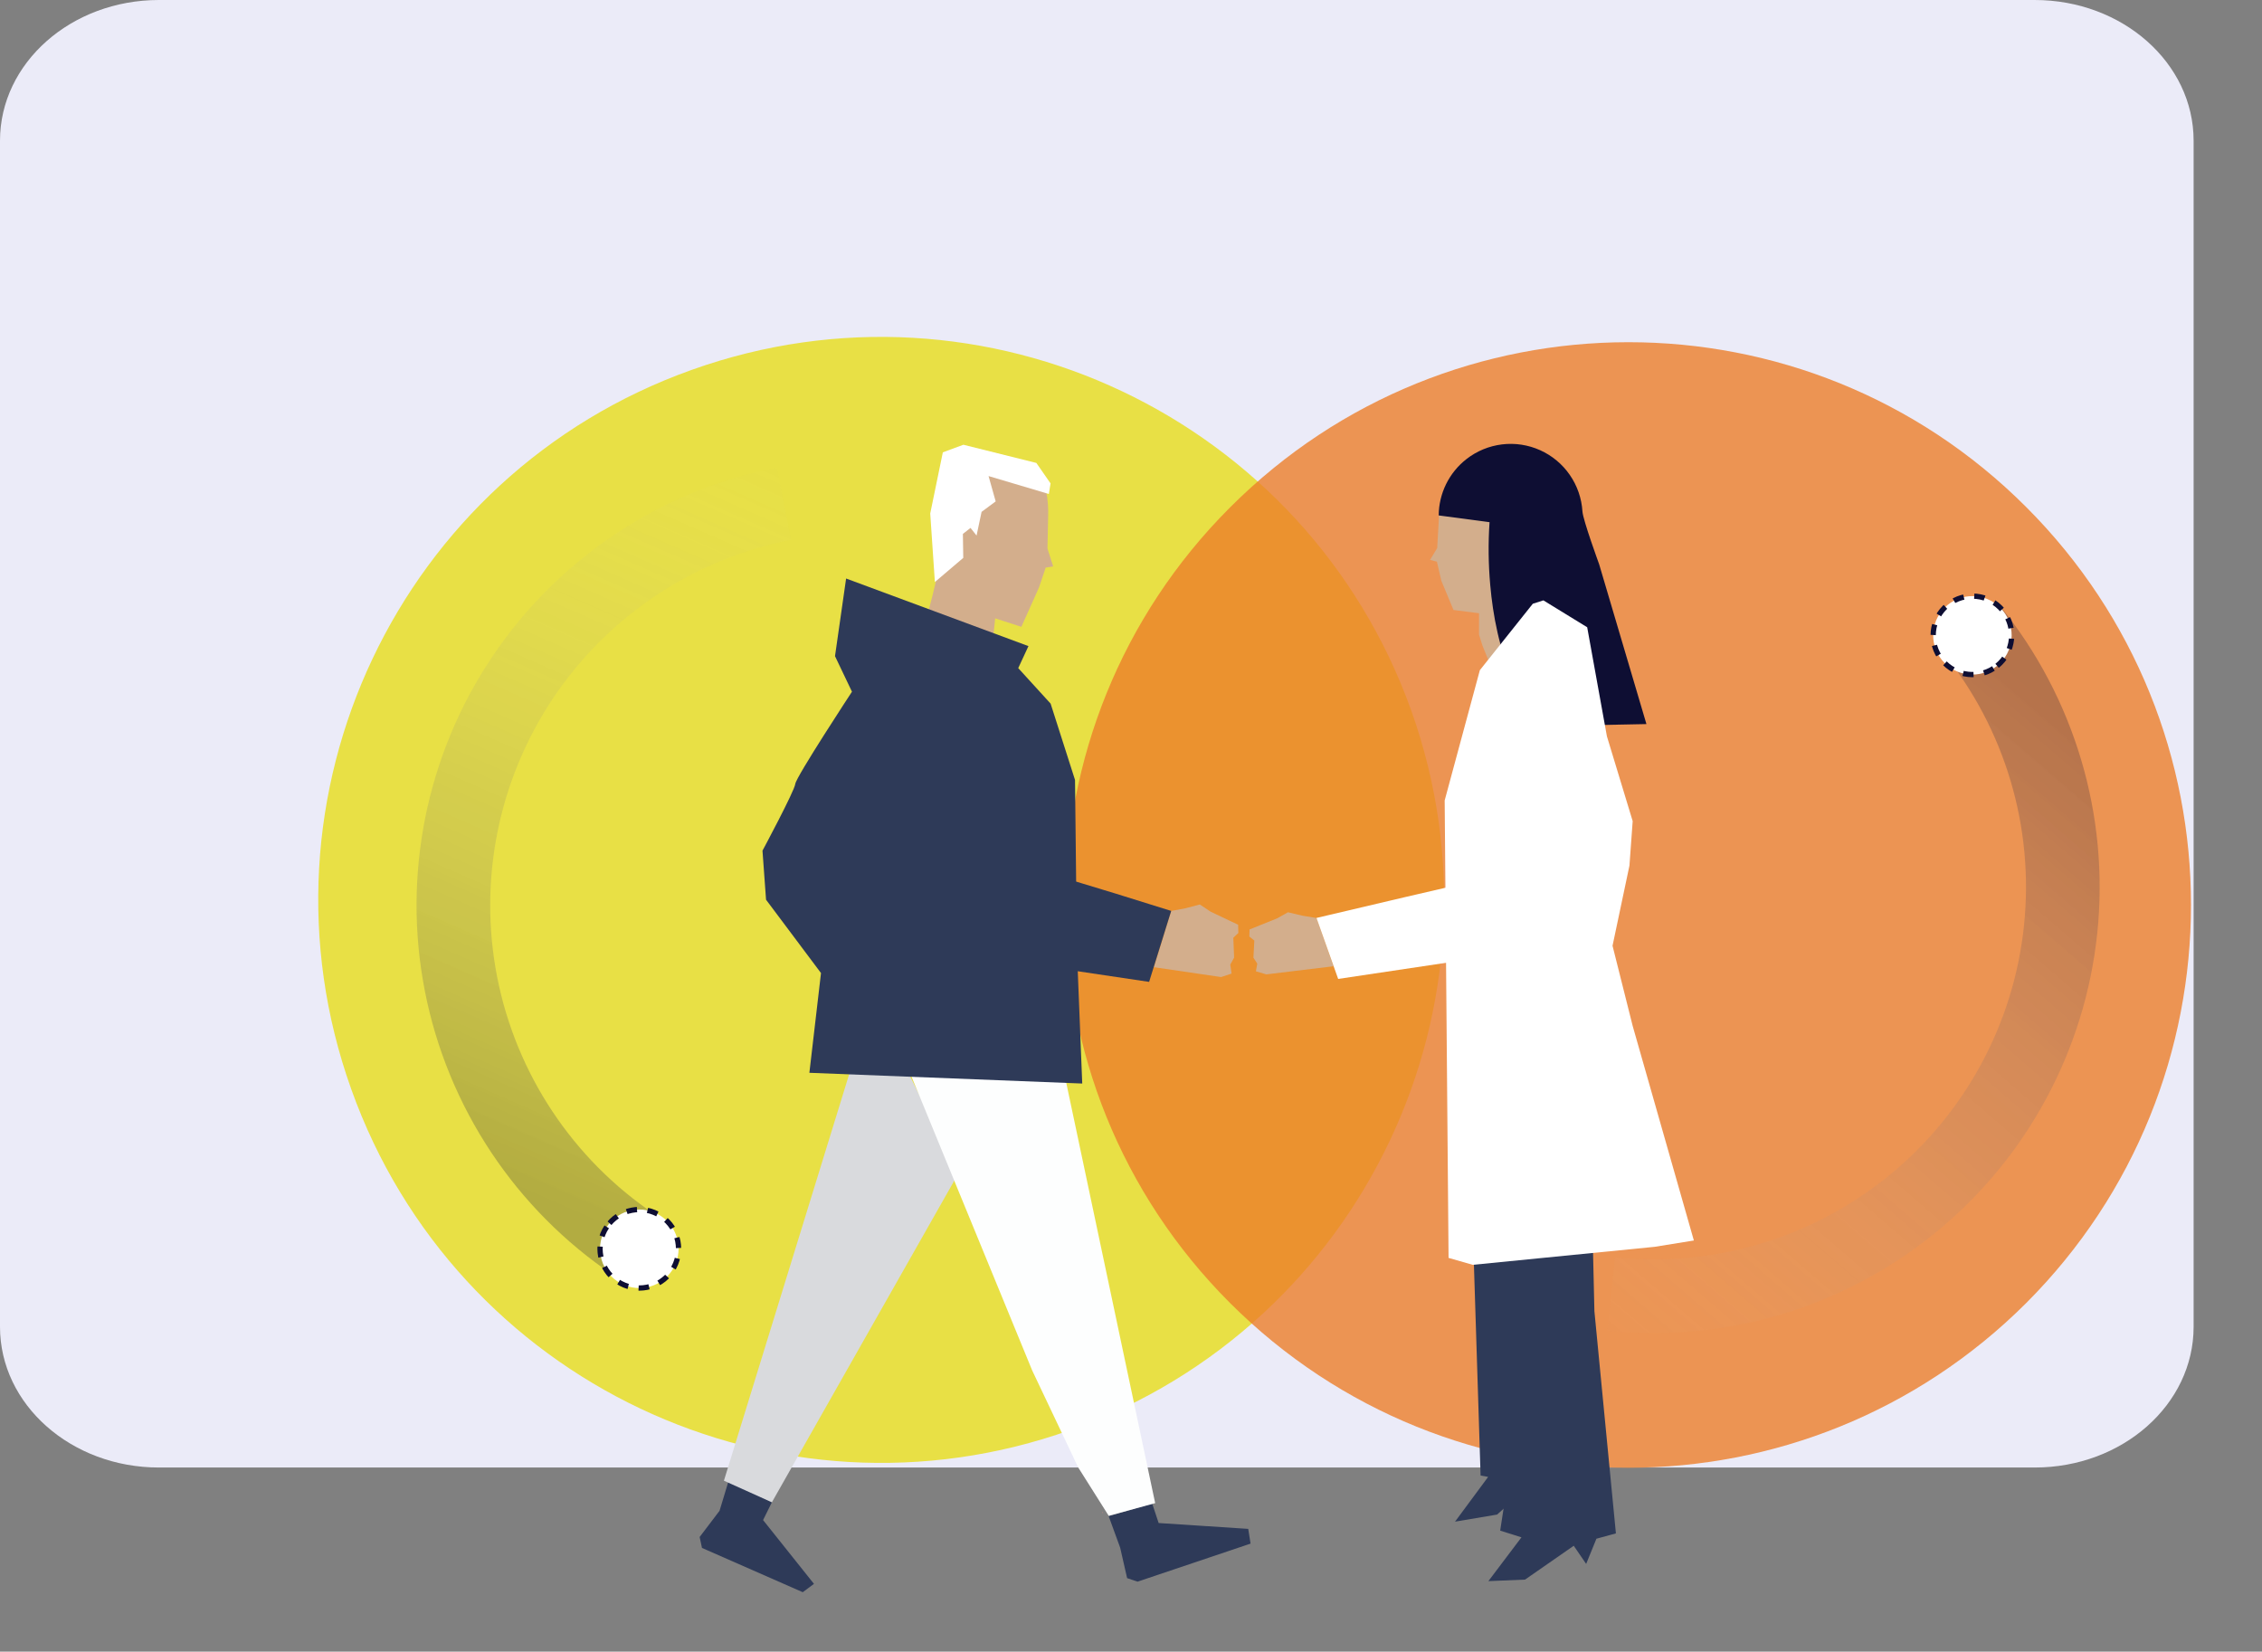
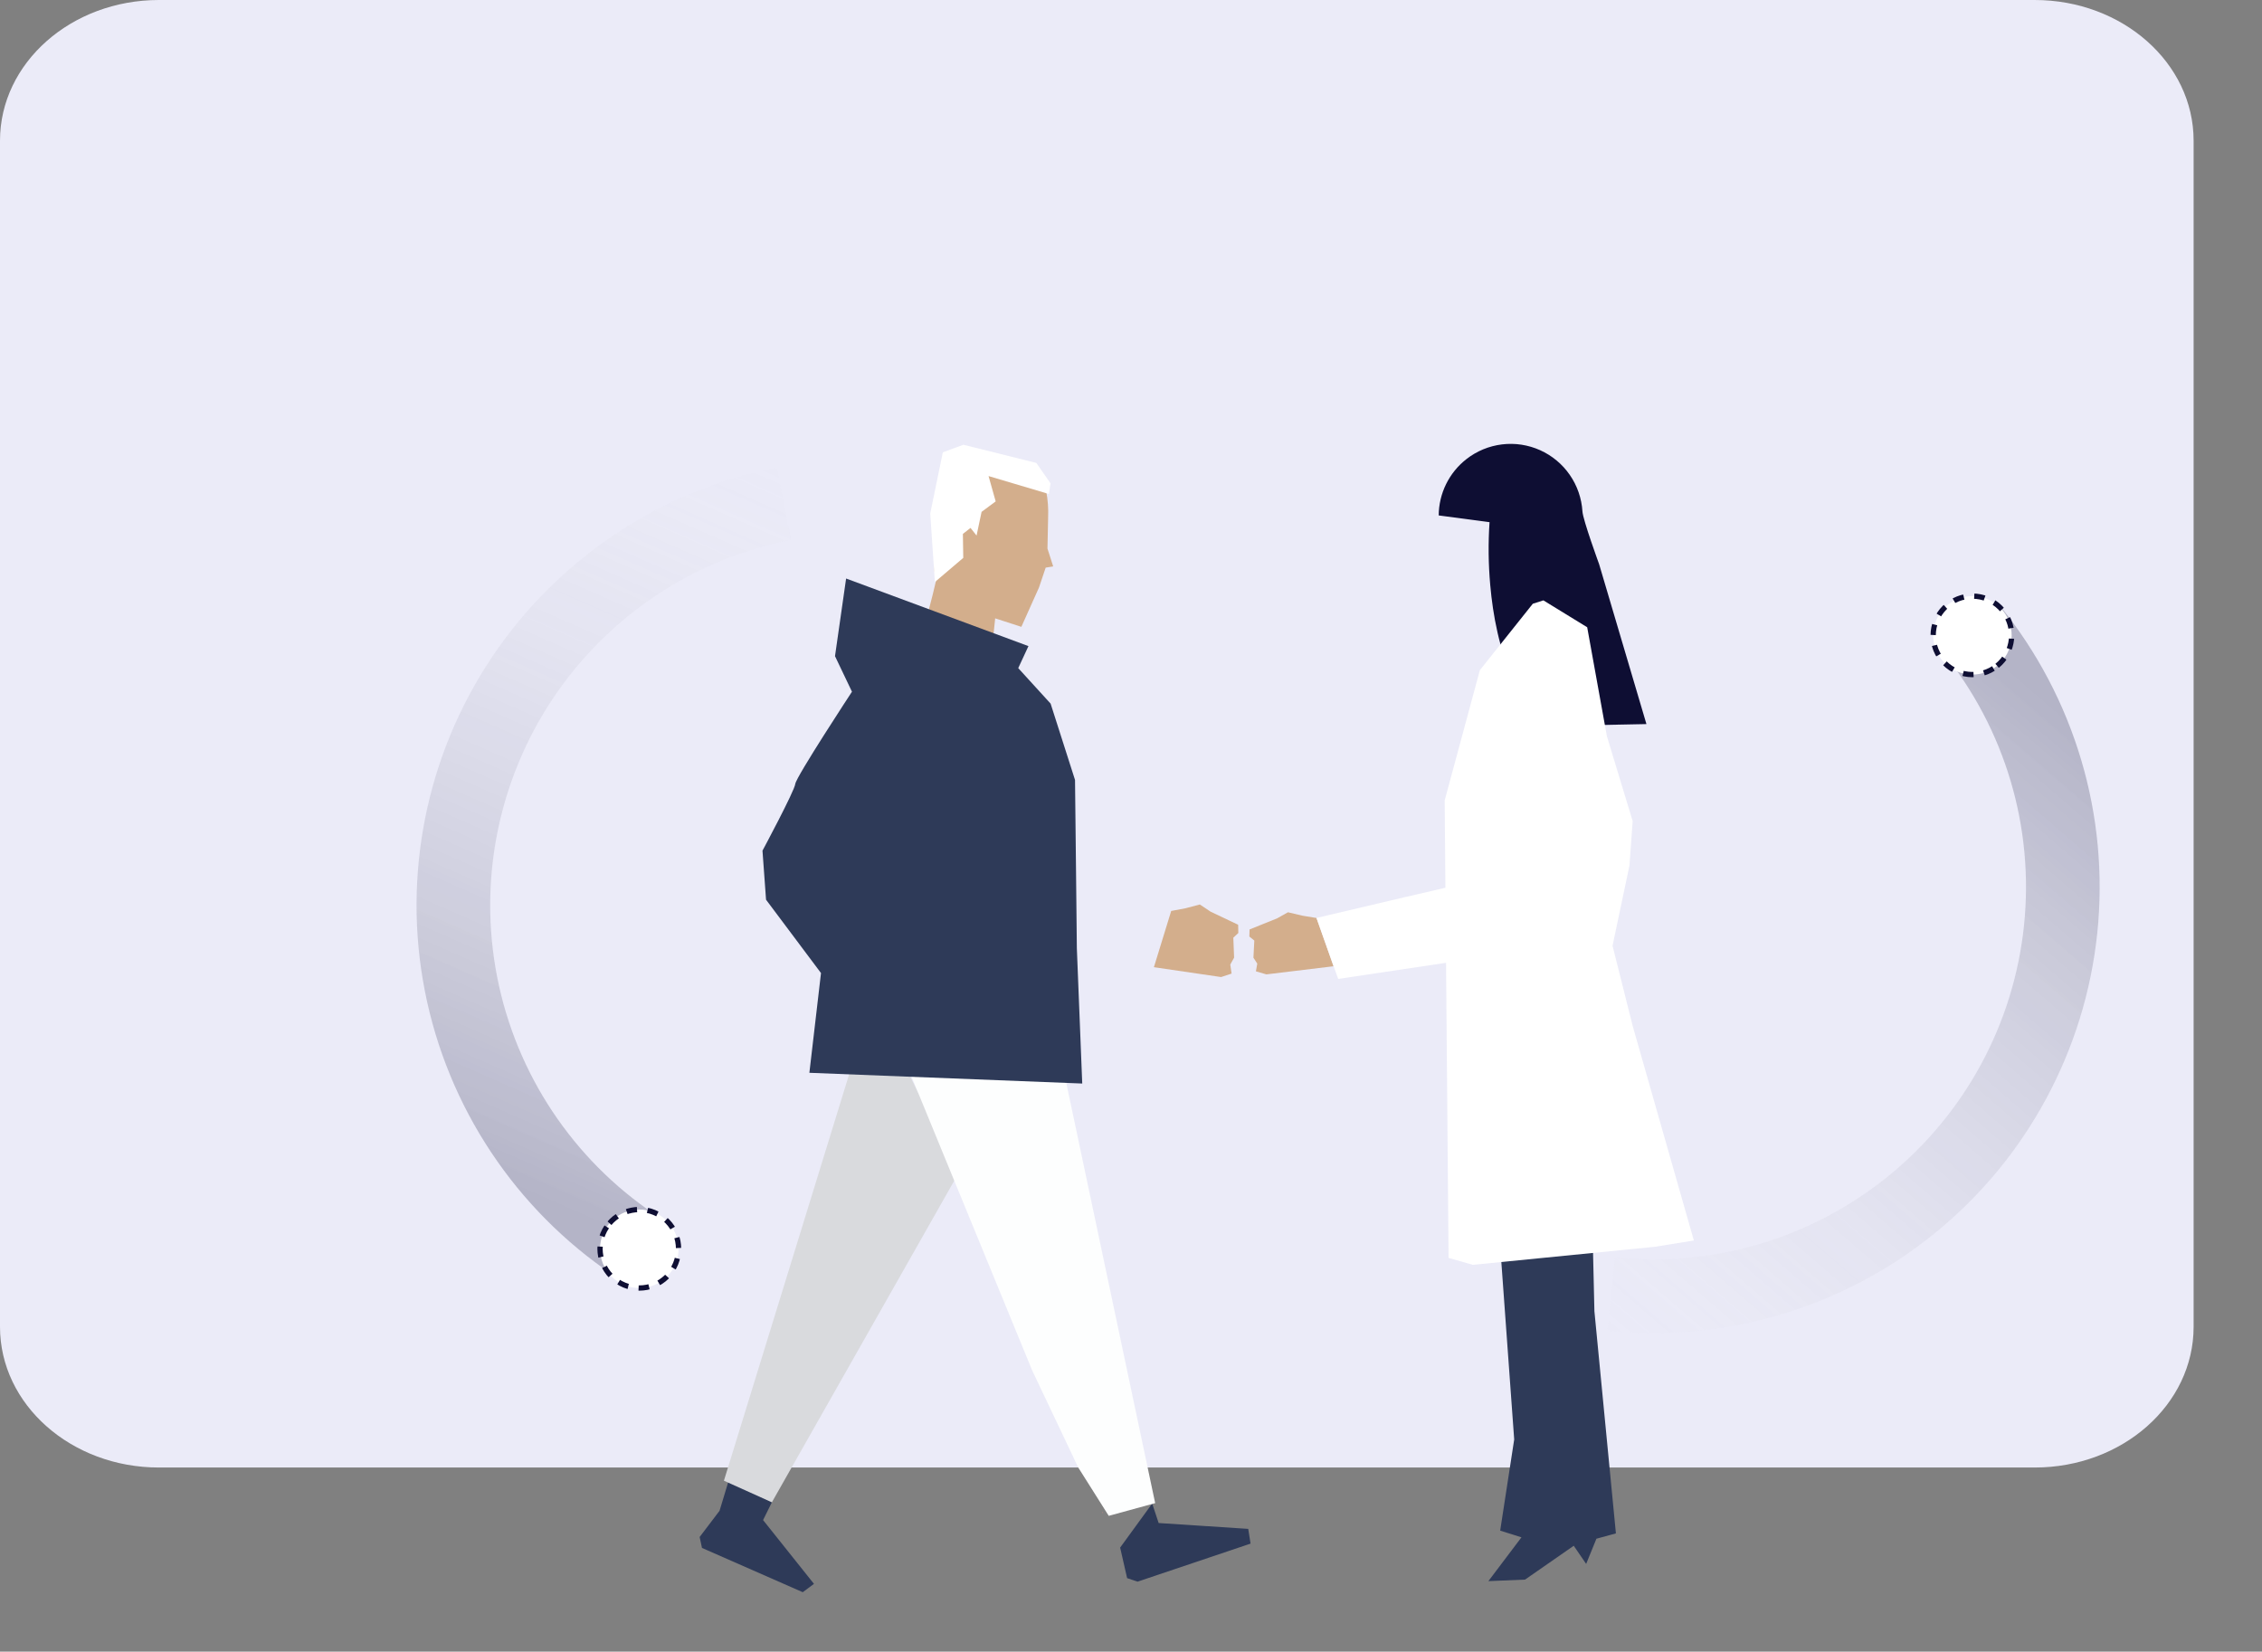
<svg xmlns="http://www.w3.org/2000/svg" fill="none" viewBox="0 0 430 314" height="314" width="430">
  <rect x="0" y="0" width="430" height="314" fill="#808080" stroke="none" />
  <path fill="#EBEBF8" d="M386.788 0H30.212C13.526 0 0 11.974 0 26.745V252.255C0 267.026 13.526 279 30.212 279H386.788C403.473 279 417 267.026 417 252.255V26.745C417 11.974 403.473 0 386.788 0Z" />
-   <path fill-opacity="0.9" fill="#E8DC00" d="M66.76 207.04C46.892 151.419 75.834 90.162 131.507 70.313C187.126 50.439 248.351 79.432 268.273 135.079C288.116 190.754 259.146 251.931 203.501 271.86C147.882 291.734 86.657 262.741 66.789 207.12L66.76 207.04Z" opacity="0.8" />
  <path stroke-width="14" stroke="url(#paint0_linear_3069_2307)" d="M149.028 95.756C128.775 99.727 110.93 111.581 99.417 128.711C87.905 145.84 83.669 166.84 87.64 187.093C91.612 207.345 103.466 225.191 120.595 236.703" />
  <circle stroke-dasharray="2 2" stroke="#0E0E33" fill="white" transform="matrix(-0.83 -0.558 -0.558 0.83 131.886 235.384)" r="7.462" cy="7.462" cx="7.462" />
-   <path fill="#EC7E2A" d="M233.895 96.402C275.661 54.641 343.411 54.581 385.177 96.402C426.943 138.164 426.943 205.907 385.177 247.729C343.351 289.49 275.661 289.49 233.835 247.729C192.069 205.967 192.069 138.224 233.835 96.462L233.895 96.402Z" opacity="0.8" />
  <path stroke-width="14" stroke="url(#paint1_linear_3069_2307)" d="M306.288 246.02C326.815 248.151 347.349 242.04 363.372 229.031C379.394 216.022 389.592 197.182 391.723 176.654C393.854 156.126 387.743 135.592 374.735 119.57" />
  <circle stroke-dasharray="2 2" stroke="#0E0E33" fill="white" transform="matrix(0.63 0.776 0.776 -0.63 364.459 119.7)" r="7.462" cy="7.462" cx="7.462" />
-   <path fill="#D3AE8C" d="M273.207 104.189L273.572 97.839C273.581 96.584 273.76 95.335 274.107 94.129L279.718 93.773L283.137 93.558L286.549 93.344L288.427 93.228L293.959 96.796L294.707 105.295L294.315 109.129L294.181 109.771L293.585 112.697L294.208 116.077L294.057 119.867L294.894 121.953L287.902 129.391L285.525 131.915L281.829 122.774L281.16 120.67V116.585L276.307 115.969L273.991 110.404L273.154 106.784L271.853 106.445L273.207 104.189Z" />
  <path fill="#0E0E33" d="M273.494 97.991C273.506 95.925 273.988 93.889 274.899 92.035C275.81 90.182 277.13 88.559 278.757 87.289C280.719 85.754 283.063 84.785 285.535 84.487C288.007 84.188 290.513 84.571 292.784 85.594C295.054 86.618 297.003 88.243 298.418 90.294C299.835 92.345 300.664 94.745 300.818 97.233C300.916 98.856 303.988 107.257 303.988 107.257L312.983 137.659L294.031 138.033C291.403 135.639 289.283 132.739 287.796 129.507C285.001 123.648 283.789 116.88 283.291 111.235C282.934 107.258 282.889 103.259 283.157 99.275L273.494 97.991Z" />
  <path fill="#D3AE8C" d="M250.26 174.525L253.493 183.702L240.73 185.245L238.745 184.665L239.003 183.203L238.273 182.07L238.442 178.815L237.498 178.048L237.541 176.701L242.778 174.597L244.836 173.437L247.597 174.088L250.26 174.525Z" />
  <path fill="#2E3A58" d="M145.059 288.989L146.733 285.609L138.477 281.631L136.785 287.223L133 292.208L133.445 294.286L152.602 302.704L154.731 301.117L145.059 288.989Z" />
-   <path fill="#2E3A58" d="M237.285 290.665L220.257 289.551L219.028 285.849L210.754 288.24L212.936 294.223L214.263 300.029L216.249 300.698L237.73 293.465L237.285 290.665Z" />
+   <path fill="#2E3A58" d="M237.285 290.665L220.257 289.551L219.028 285.849L212.936 294.223L214.263 300.029L216.249 300.698L237.73 293.465L237.285 290.665Z" />
  <path fill="#D58A88" d="M209.469 287.526L209.647 287.517L209.576 287.677L209.469 287.526Z" />
  <path fill="#D3AE8C" d="M199.12 104.287L199.245 98.339C199.315 96.696 199.195 95.05 198.889 93.434L196.707 90.206L190.891 89.26L188.477 88.868L186.171 88.493L183.543 88.065L179.358 87.387L178.618 90.624L176.997 98.294L177.469 102.271L177.621 108.442L177.924 110.449L177.309 113.035L175.991 118.127L173.88 121.855L180.586 130.55L182.875 133.511L187.792 124.111L188.727 121.926L189.181 117.557L194.159 119.171L197.508 111.698L198.782 107.916L200.207 107.685L199.12 104.287Z" />
  <path fill="white" d="M179.23 85.996L176.834 97.625L177.716 110.655L183.113 106.062L183.042 101.505L184.493 100.363L185.642 101.817L186.595 97.313L189.276 95.324L187.922 90.509L199.384 93.915L199.705 91.9L197.006 88.012L183.14 84.552L179.23 85.996Z" />
  <path fill="#D3AE8C" d="M222.641 173.188L219.354 183.88L232.126 185.753L234.121 185.093L233.871 183.381L234.602 182.061L234.45 178.271L235.403 177.379L235.367 175.81L230.131 173.322L228.082 171.957L225.312 172.688L222.641 173.188Z" />
-   <path fill="#2E3A58" d="M222.639 173.179L218.444 186.672L200.018 183.925C200.018 183.925 198.94 166.286 200.508 166.491C202.075 166.696 222.639 173.179 222.639 173.179Z" />
  <path fill="#D9DADD" d="M162.382 201.119L171.27 201.128L182.189 223.084L146.734 285.608L137.614 281.506L162.382 201.119Z" />
  <path fill="#FDFEFE" d="M198.685 186.912H165.981L196.218 260.549L204.973 279L210.77 288.186L219.596 285.77L198.685 186.912Z" />
  <path fill="#2E3A58" d="M306.938 217.68L307.633 216.788L307.642 216.378L282.67 216.396V220.204L283.168 220.159L283.524 220.346L283.809 220.632L284.059 221.407L287.844 273.667L285.181 290.995L289.225 292.271L282.937 300.599L289.91 300.305L299.164 293.875L301.524 297.327L303.474 292.537L307.179 291.52L303.092 249.276L302.423 220.427L304.133 218.357L306.938 217.68Z" />
-   <path fill="#2E3A58" d="M277.477 217.715L278.171 218.875L278.785 219.213L279.551 220.319L281.457 280.525L282.891 280.783L276.594 289.292L284.592 287.945L292.902 280.499L295.208 285.93L295.805 285.849L297.604 279.535L302.03 278.929L295.707 244.041L296.046 222.915L296.09 222.567L296.98 221.586L299.831 221.345V217.697L277.477 217.715Z" />
  <path fill="white" d="M291.38 114.784L281.316 127.411L274.628 152.177L275.367 239.145L279.972 240.465L314.537 237.041L322 235.837L310.368 195.046L306.538 179.805L309.754 164.564L310.368 156.11L305.47 139.986L301.72 119.251L293.393 114.141L291.38 114.784Z" />
  <path fill="white" d="M250.259 174.516L254.383 186.11L285.037 181.525C285.037 181.525 286.186 166.409 284.628 166.579C283.069 166.748 250.259 174.516 250.259 174.516Z" />
  <path fill="#2E3A58" d="M204.555 165.999L204.359 148.28L199.719 133.77L193.564 127.019L195.506 122.837L160.843 109.985L158.732 124.745L161.957 131.505C161.957 131.505 151.323 147.7 151.18 149.038C151.038 150.375 144.946 161.727 144.946 161.727L145.623 171.047L156.07 184.995L153.861 203.955L205.73 205.997L204.706 180.286L204.555 165.999Z" />
  <defs>
    <linearGradient gradientUnits="userSpaceOnUse" y2="95.754" x2="177.316" y1="233.966" x1="116.522" id="paint0_linear_3069_2307">
      <stop stop-opacity="0.25" stop-color="#0E0E33" />
      <stop stop-opacity="0" stop-color="#D9D9D9" offset="1" />
    </linearGradient>
    <linearGradient gradientUnits="userSpaceOnUse" y2="237.741" x2="279.238" y1="123.379" x1="377.828" id="paint1_linear_3069_2307">
      <stop stop-opacity="0.25" stop-color="#0E0E33" />
      <stop stop-opacity="0" stop-color="#D9D9D9" offset="1" />
    </linearGradient>
  </defs>
</svg>